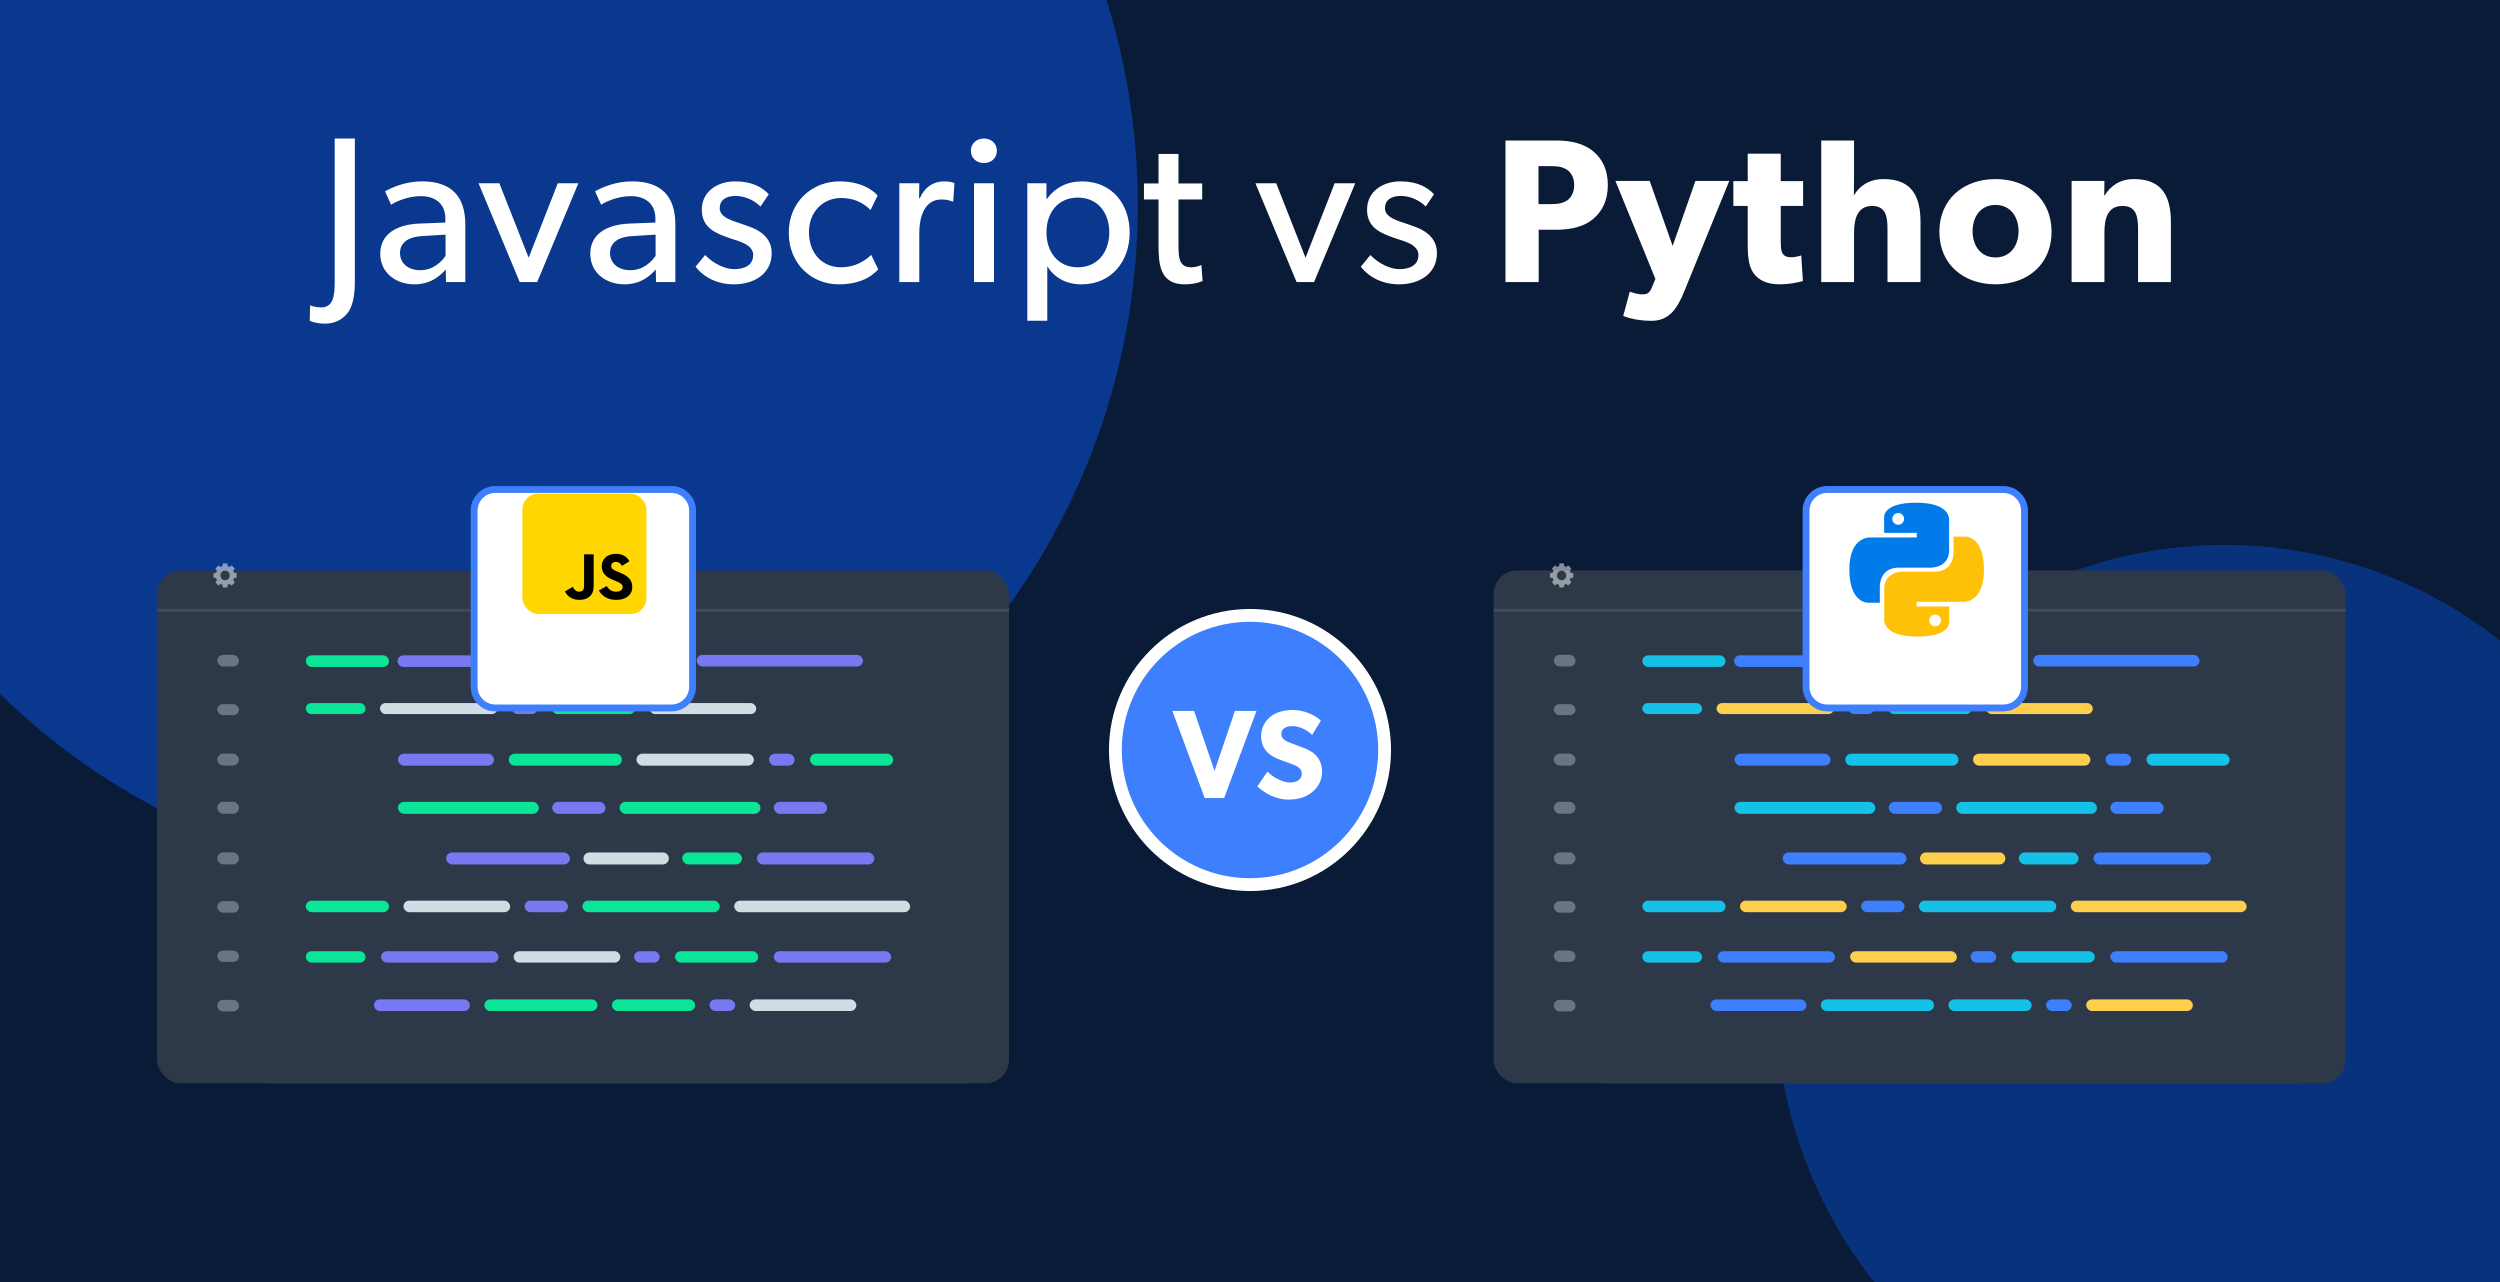
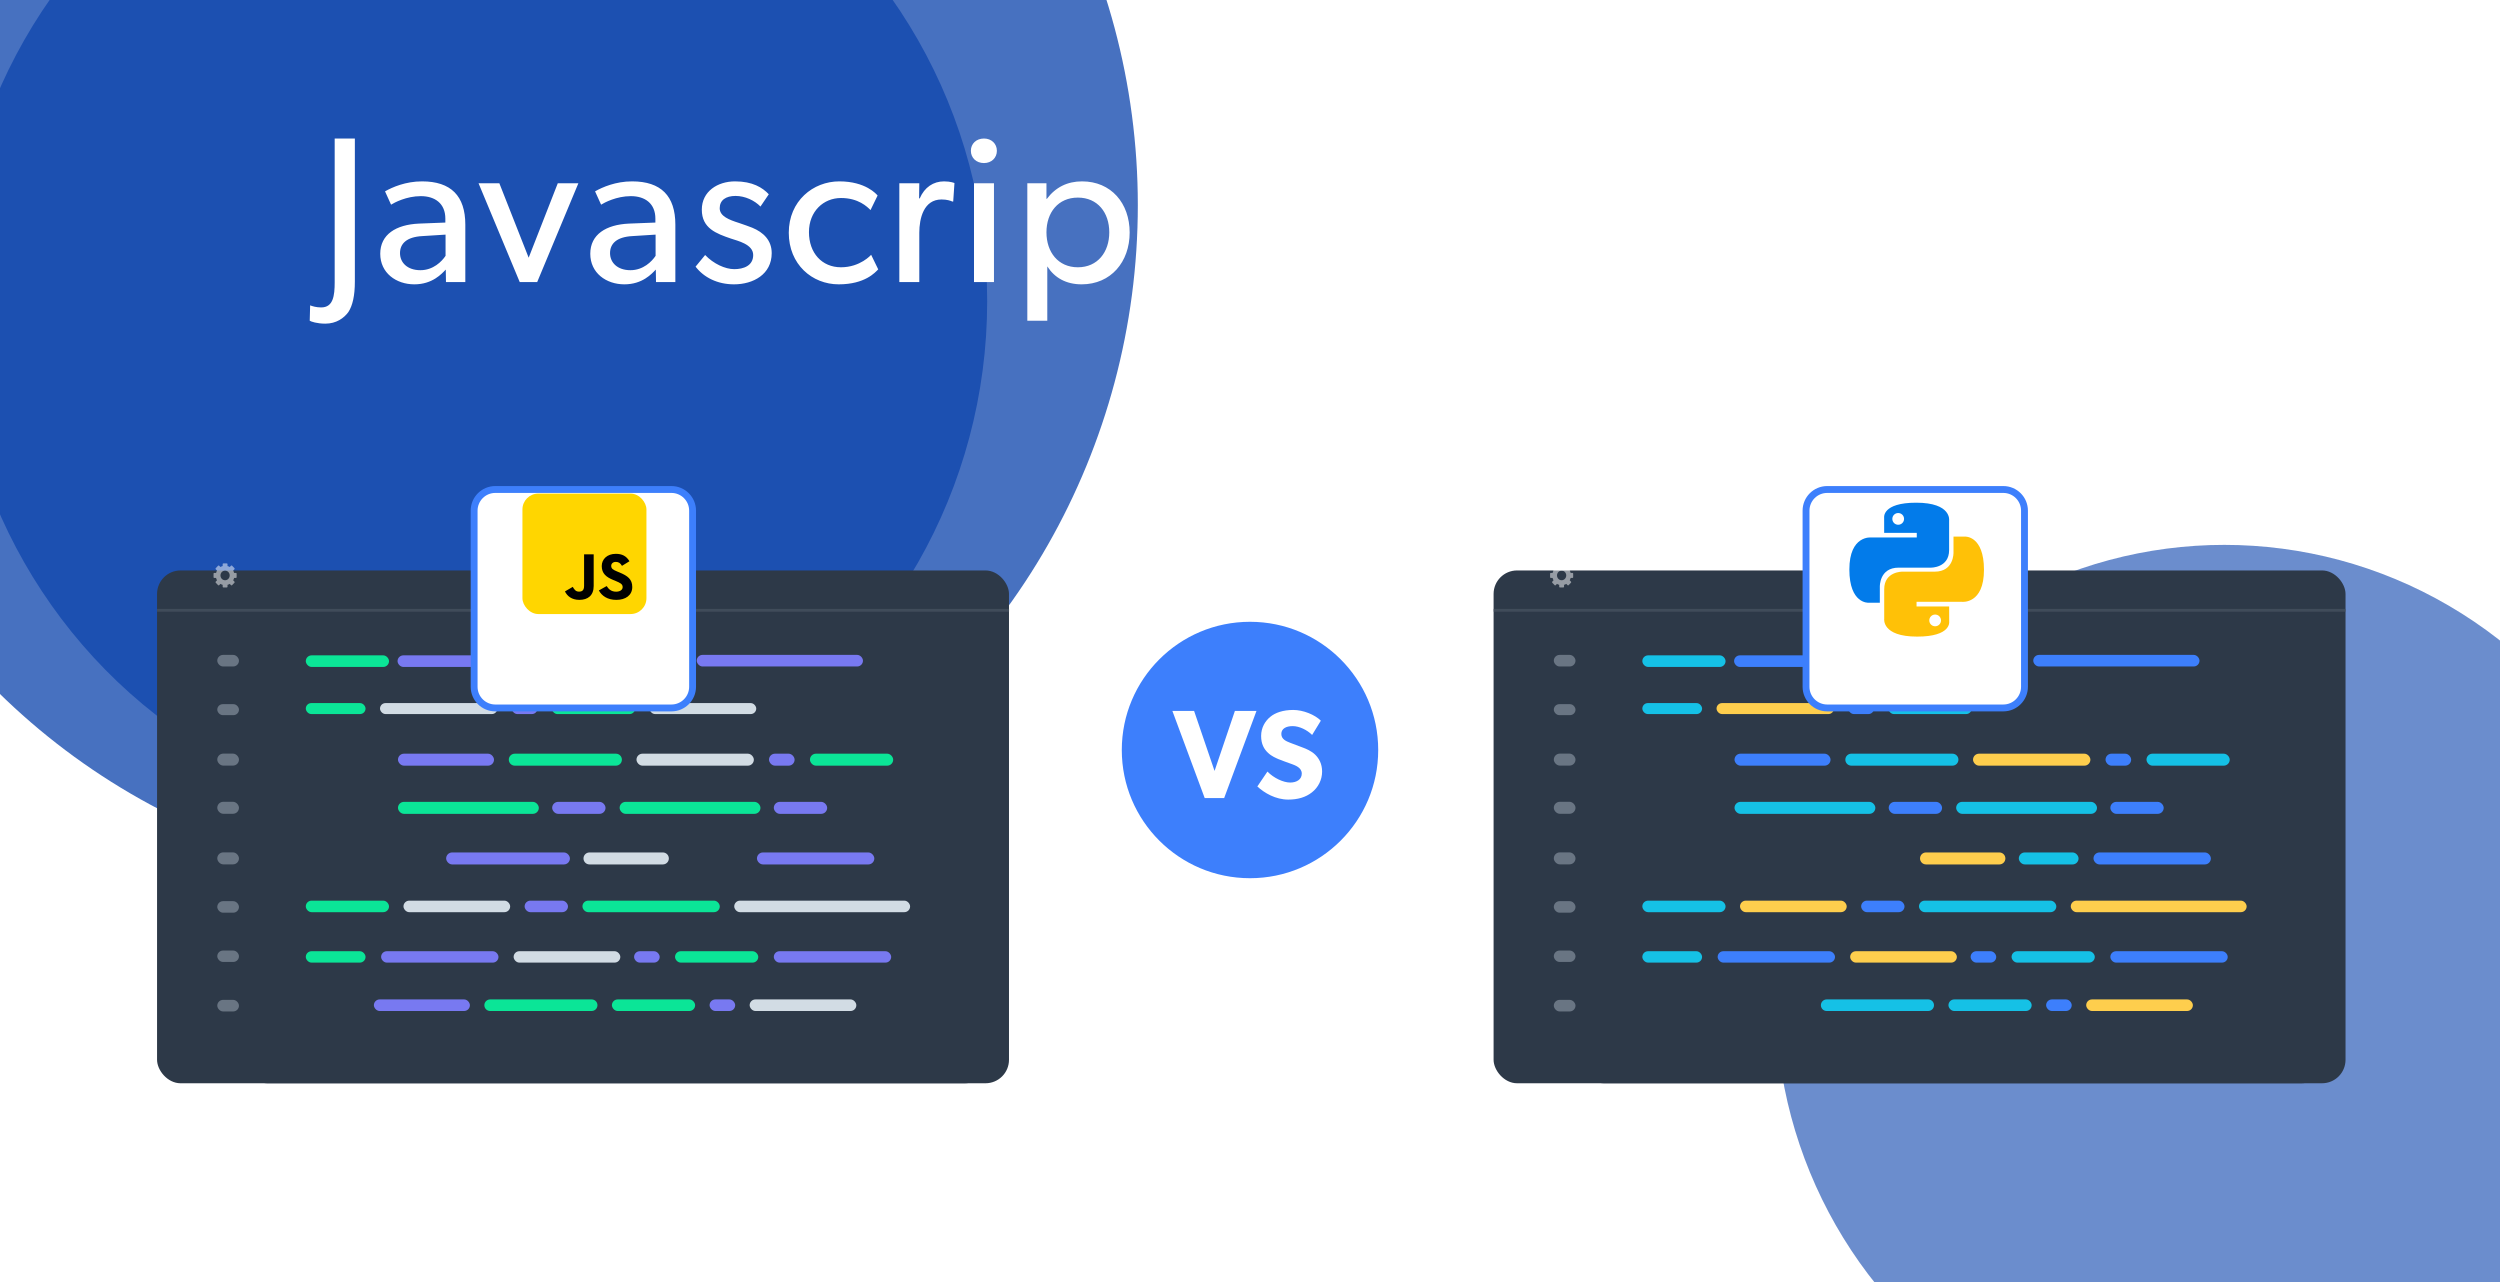
<svg xmlns="http://www.w3.org/2000/svg" width="780" height="400" viewBox="0 0 780 400" fill="none">
  <g clip-path="url(#clip0_2121_1671)">
    <g opacity="0.7" filter="url(#filter0_f_2121_1671)">
      <ellipse cx="147" cy="94" rx="161" ry="163" fill="#0941AB" />
    </g>
-     <rect width="780" height="400" fill="#091B36" />
    <g opacity="0.75" filter="url(#filter1_f_2121_1671)">
      <ellipse cx="145.5" cy="64" rx="209.5" ry="212" fill="#0941AB" />
    </g>
    <g opacity="0.6" filter="url(#filter2_f_2121_1671)">
      <ellipse cx="694" cy="311.5" rx="140" ry="141.5" fill="#0941AB" />
    </g>
    <path d="M110.716 87.87C110.716 92.283 110.002 95.334 108.704 97.346C107.341 99.228 104.94 100.98 101.5 100.98C98.904 100.98 97.022 100.331 96.633 100.071L96.763 95.269C97.412 95.528 98.645 95.918 100.202 95.918C103.967 95.918 104.421 92.283 104.421 88.065V43.219H110.716V87.87ZM145.18 88H139.144L139.079 84.106C137.846 85.404 134.925 88.714 129.279 88.714C123.568 88.714 118.635 85.144 118.635 79.174C118.635 73.138 123.568 70.088 130.707 69.763L138.949 69.439V68.206C138.949 63.533 135.769 61.196 131.291 61.196C126.813 61.196 123.049 63.208 122.01 63.857L120.128 59.704C122.4 58.406 126.553 56.588 131.68 56.588C140.701 56.588 145.18 61.131 145.18 70.088V88ZM139.014 73.203L131.81 73.657C126.813 73.917 124.801 76.058 124.801 78.979C124.801 81.899 127.072 84.301 131.161 84.301C135.185 84.301 137.846 81.575 139.014 79.823V73.203ZM180.455 57.172L167.605 88H162.153L149.303 57.172H155.793L164.944 80.407L174.03 57.172H180.455ZM210.711 88H204.675L204.61 84.106C203.377 85.404 200.457 88.714 194.81 88.714C189.099 88.714 184.167 85.144 184.167 79.174C184.167 73.138 189.099 70.088 196.238 69.763L204.48 69.439V68.206C204.48 63.533 201.3 61.196 196.822 61.196C192.344 61.196 188.58 63.208 187.542 63.857L185.659 59.704C187.931 58.406 192.085 56.588 197.212 56.588C206.233 56.588 210.711 61.131 210.711 70.088V88ZM204.545 73.203L197.341 73.657C192.344 73.917 190.332 76.058 190.332 78.979C190.332 81.899 192.604 84.301 196.692 84.301C200.716 84.301 203.377 81.575 204.545 79.823V73.203ZM240.772 78.979C240.772 85.599 234.996 88.714 229.025 88.714C223.833 88.714 219.614 86.572 217.018 83.197L220.004 79.563C222.6 82.289 226.234 83.976 229.09 83.976C231.945 83.976 234.996 82.938 234.996 79.563C234.996 76.188 230.128 75.15 228.051 74.436C223.508 72.878 218.965 71.256 218.965 65.415C218.965 59.704 223.898 56.588 229.349 56.588C234.801 56.588 237.916 58.535 239.863 60.612L237.267 64.441C235.45 62.559 232.465 61.131 229.479 61.131C226.494 61.131 224.547 62.429 224.547 64.96C224.547 67.492 227.532 68.595 230.582 69.568C232.27 70.153 233.438 70.542 234.736 71.061C238.176 72.489 240.772 74.955 240.772 78.979ZM274.005 84.041C273.096 84.95 269.916 88.714 261.674 88.714C253.366 88.714 246.098 82.484 246.098 72.619C246.098 62.689 253.691 56.588 261.868 56.588C270.111 56.588 273.485 60.612 273.81 61.002L271.603 65.545C270.565 64.506 267.839 61.78 262.387 61.78C256.936 61.78 252.393 65.934 252.393 72.424C252.393 78.914 256.417 83.392 262.387 83.392C268.423 83.392 271.798 79.498 271.798 79.498L274.005 84.041ZM297.79 57.108L297.401 62.884H297.141C296.557 62.624 295.454 62.235 293.766 62.235C288.185 62.235 286.822 68.141 286.822 72.619V88H280.591V57.172H286.822L286.757 61.91H286.952C288.444 58.406 291.235 56.588 294.545 56.588C296.622 56.588 297.79 57.108 297.79 57.108ZM311.027 47.048C311.027 49.255 309.34 50.877 307.003 50.877C304.602 50.877 302.914 49.255 302.914 47.048C302.914 44.842 304.602 43.219 307.003 43.219C309.34 43.219 311.027 44.842 311.027 47.048ZM310.118 88H303.888V57.172H310.118V88ZM352.454 72.554C352.454 81.705 346.613 88.714 337.463 88.714C332.595 88.714 329.026 86.637 326.819 83.197L326.754 83.132V100.071H320.524V57.172H326.494V62.04H326.624C329.35 58.406 333.049 56.588 337.592 56.588C346.678 56.588 352.454 63.403 352.454 72.554ZM346.094 72.489C346.094 66.323 342.46 61.651 336.294 61.651C330.129 61.651 326.494 66.323 326.494 72.489C326.494 78.654 330.129 83.392 336.294 83.392C342.46 83.392 346.094 78.654 346.094 72.489ZM375.215 87.675C373.593 88.389 371.711 88.714 369.569 88.714C361.846 88.714 361.456 82.354 361.456 76.318V62.235H356.913V57.237H361.456V48.022H367.687V57.237H375.085V62.235H367.687V76.188C367.687 78.784 367.752 80.537 368.466 81.835C369.05 82.808 369.893 83.392 371.646 83.392C373.463 83.392 374.826 82.678 374.826 82.678L375.215 87.675ZM422.837 57.172L409.986 88H404.535L391.684 57.172H398.174L407.325 80.407L416.411 57.172H422.837ZM448.327 78.979C448.327 85.599 442.551 88.714 436.581 88.714C431.389 88.714 427.17 86.572 424.574 83.197L427.559 79.563C430.155 82.289 433.79 83.976 436.645 83.976C439.501 83.976 442.551 82.938 442.551 79.563C442.551 76.188 437.684 75.15 435.607 74.436C431.064 72.878 426.521 71.256 426.521 65.415C426.521 59.704 431.453 56.588 436.905 56.588C442.357 56.588 445.472 58.535 447.419 60.612L444.823 64.441C443.006 62.559 440.02 61.131 437.035 61.131C434.049 61.131 432.102 62.429 432.102 64.96C432.102 67.492 435.088 68.595 438.138 69.568C439.826 70.153 440.994 70.542 442.292 71.061C445.731 72.489 448.327 74.955 448.327 78.979ZM501.642 57.728C501.642 62.464 499.978 65.856 497.034 68.352C494.09 70.784 490.058 71.68 485.514 71.68H480.074V88H469.706V43.84H485.514C490.058 43.84 494.09 44.736 497.034 47.168C499.978 49.6 501.642 52.992 501.642 57.728ZM491.146 57.728C491.146 55.488 490.25 53.952 489.034 53.056C487.754 52.16 486.282 51.84 484.042 51.84H480.01V63.68H484.042C486.282 63.68 487.754 63.36 489.034 62.464C490.25 61.568 491.146 59.968 491.146 57.728ZM539.531 56.448L525.451 91.008C523.147 96.64 520.587 100.096 515.211 100.096C509.835 100.096 506.443 98.56 506.443 98.56L508.491 91.008C508.491 91.008 510.731 91.84 512.267 91.84C513.419 91.84 514.507 91.84 515.339 89.792L516.491 87.04L504.011 56.448H514.699L521.867 76.736L528.971 56.448H539.531ZM562.567 64.256H555.591V75.584C555.591 78.272 555.975 78.912 556.487 79.488C556.935 80 557.575 80.256 558.919 80.256C560.519 80.256 561.991 79.68 561.991 79.68L562.503 87.68C561.735 87.872 558.919 88.704 555.207 88.704C551.559 88.704 549.127 87.616 547.527 85.76C545.927 83.904 545.287 81.28 545.287 76.48V64.256H540.807V56.512H545.287V47.936H555.591V56.512H562.567V64.256ZM599.201 88H588.897V71.424C588.897 67.584 588.385 64.256 584.097 64.256C579.809 64.256 578.465 67.84 578.465 72.512V88H568.225V43.84H578.465V54.336C578.465 57.536 578.401 60.992 578.401 60.992C580.001 58.176 583.009 55.872 587.681 55.872C596.833 55.872 599.201 61.696 599.201 69.376V88ZM640.088 72.32C640.088 82.496 632.6 88.704 622.616 88.704C612.632 88.704 605.08 82.496 605.08 72.32C605.08 62.144 612.632 55.872 622.616 55.872C632.6 55.872 640.088 62.144 640.088 72.32ZM629.784 72.128C629.784 67.456 627.096 63.936 622.616 63.936C618.072 63.936 615.448 67.456 615.448 72.128C615.448 76.8 618.072 80.32 622.616 80.32C627.096 80.32 629.784 76.8 629.784 72.128ZM677.317 88H667.077V71.552C667.077 67.392 666.437 64.256 662.213 64.256C657.797 64.256 656.581 67.84 656.581 72.384V88H646.341V56.448H656.581L656.517 60.992H656.645C658.373 58.176 661.253 55.872 665.797 55.872C674.949 55.872 677.317 61.76 677.317 69.376V88Z" fill="white" />
    <circle cx="390" cy="234" r="42" fill="#3D7FFC" stroke="white" stroke-width="4" />
    <path d="M392.02 221.819L381.936 249H375.869L365.785 221.819H372.56L378.942 240.531L385.284 221.819H392.02ZM412.497 240.727C412.497 243.327 411.276 245.691 409.306 247.227C407.376 248.764 404.855 249.473 401.94 249.473C398.001 249.473 394.495 247.424 392.289 245.376L395.44 240.727C397.41 242.776 400.443 244.155 402.531 244.155C404.579 244.155 406.155 243.17 406.155 241.358C406.155 239.506 404.146 238.797 402.964 238.364C401.782 237.931 399.734 237.222 398.828 236.828C398.158 236.512 396.779 236 395.598 234.858C394.416 233.755 393.47 232.179 393.47 229.619C393.47 227.019 394.731 224.97 396.307 223.67C397.843 222.37 400.325 221.504 403.476 221.504C406.628 221.504 410.252 223.001 412.103 224.852L409.385 229.304C407.809 227.728 405.367 226.546 403.319 226.546C401.27 226.546 399.773 227.334 399.773 228.988C399.773 230.643 401.31 231.273 402.531 231.746C403.713 232.219 405.722 232.928 406.588 233.282C407.337 233.558 409.149 234.267 410.37 235.488C411.512 236.631 412.497 238.285 412.497 240.727Z" fill="white" />
    <g filter="url(#filter3_d_2121_1671)">
      <rect x="493.096" y="180.613" width="232.258" height="148.387" rx="7.327" fill="#2D3948" />
    </g>
    <g filter="url(#filter4_dd_2121_1671)">
      <rect x="466" y="169" width="265.806" height="160" rx="7.327" fill="#2D3948" />
    </g>
    <line x1="466" y1="190.414" x2="731.834" y2="190.414" stroke="#495463" stroke-opacity="0.7" stroke-width="0.87" />
    <path fill-rule="evenodd" clip-rule="evenodd" d="M490.04 178.749H490.613C490.732 178.749 490.829 178.85 490.829 178.974V180.099C490.829 180.223 490.733 180.324 490.613 180.324H490.04C489.974 180.582 489.875 180.827 489.75 181.054L490.155 181.477C490.24 181.565 490.24 181.707 490.155 181.795L489.393 182.591C489.309 182.679 489.172 182.679 489.088 182.591L488.683 182.168C488.465 182.299 488.231 182.401 487.983 182.47V183.068C487.983 183.193 487.886 183.293 487.767 183.293H486.689C486.57 183.293 486.473 183.193 486.473 183.068V182.47C486.225 182.401 485.99 182.299 485.773 182.168L485.368 182.591C485.283 182.679 485.147 182.679 485.063 182.591L484.3 181.795C484.216 181.707 484.216 181.565 484.3 181.477L484.706 181.054C484.58 180.828 484.482 180.582 484.416 180.324H483.842C483.723 180.324 483.627 180.223 483.627 180.099V178.974C483.627 178.85 483.723 178.749 483.842 178.749H484.416C484.482 178.49 484.58 178.245 484.706 178.019L484.3 177.596C484.216 177.508 484.216 177.365 484.3 177.277L485.063 176.482C485.147 176.394 485.283 176.394 485.368 176.482L485.773 176.905C485.99 176.774 486.225 176.672 486.473 176.603V176.004C486.473 175.88 486.57 175.779 486.689 175.779H487.767C487.886 175.779 487.983 175.88 487.983 176.004V176.602C488.231 176.672 488.465 176.774 488.683 176.905L489.088 176.482C489.172 176.394 489.309 176.394 489.393 176.482L490.155 177.277C490.24 177.365 490.24 177.508 490.155 177.596L489.75 178.019C489.875 178.245 489.974 178.49 490.04 178.749ZM487.226 181.039C488.021 181.039 488.666 180.366 488.666 179.536C488.666 178.706 488.021 178.033 487.226 178.033C486.43 178.033 485.785 178.706 485.785 179.536C485.785 180.366 486.43 181.039 487.226 181.039Z" fill="white" fill-opacity="0.5" />
    <rect x="484.789" y="204.326" width="6.765" height="3.615" rx="1.807" fill="#697583" />
    <rect x="512.408" y="204.47" width="25.965" height="3.615" rx="1.807" fill="#15C1E6" />
    <rect x="541.035" y="204.47" width="33.288" height="3.615" rx="1.807" fill="#3D7FFC" />
    <rect x="576.986" y="204.47" width="7.989" height="3.615" rx="1.807" fill="#FECE4D" />
    <rect x="589.277" y="204.326" width="40.592" height="3.615" rx="1.807" fill="#15C1E6" />
    <rect x="634.378" y="204.326" width="51.867" height="3.615" rx="1.807" fill="#3D7FFC" />
    <rect x="484.79" y="281.163" width="6.765" height="3.597" rx="1.798" fill="#697583" />
    <rect x="512.408" y="281.002" width="25.965" height="3.597" rx="1.798" fill="#15C1E6" />
    <rect x="542.883" y="281.002" width="33.288" height="3.597" rx="1.798" fill="#FECE4D" />
    <rect x="580.679" y="281.002" width="13.53" height="3.597" rx="1.798" fill="#3D7FFC" />
    <rect x="598.723" y="281.002" width="42.847" height="3.597" rx="1.798" fill="#15C1E6" />
    <rect x="646.08" y="281.002" width="54.874" height="3.597" rx="1.798" fill="#FECE4D" />
    <rect x="576.687" y="219.363" width="7.989" height="3.425" rx="1.713" fill="#3D7FFC" />
    <rect x="589.185" y="219.363" width="25.965" height="3.425" rx="1.713" fill="#15C1E6" />
-     <rect x="619.659" y="219.363" width="33.288" height="3.425" rx="1.713" fill="#FECE4D" />
    <rect x="484.79" y="219.698" width="6.765" height="3.425" rx="1.713" fill="#697583" />
    <rect x="512.408" y="219.363" width="18.641" height="3.425" rx="1.713" fill="#15C1E6" />
    <rect x="535.561" y="219.363" width="36.617" height="3.425" rx="1.713" fill="#FECE4D" />
    <rect x="577.251" y="296.78" width="33.288" height="3.553" rx="1.777" fill="#FECE4D" />
    <rect x="614.834" y="296.78" width="7.989" height="3.553" rx="1.777" fill="#3D7FFC" />
    <rect x="627.611" y="296.78" width="25.965" height="3.553" rx="1.777" fill="#15C1E6" />
    <rect x="484.79" y="296.573" width="6.765" height="3.553" rx="1.777" fill="#697583" />
    <rect x="512.408" y="296.78" width="18.641" height="3.553" rx="1.777" fill="#15C1E6" />
    <rect x="535.906" y="296.78" width="36.617" height="3.553" rx="1.777" fill="#3D7FFC" />
    <rect x="658.43" y="296.78" width="36.617" height="3.553" rx="1.777" fill="#3D7FFC" />
    <rect x="656.927" y="235.149" width="7.989" height="3.738" rx="1.869" fill="#3D7FFC" />
    <rect x="669.707" y="235.149" width="25.965" height="3.738" rx="1.869" fill="#15C1E6" />
    <rect x="615.584" y="235.149" width="36.617" height="3.738" rx="1.869" fill="#FECE4D" />
    <rect x="484.79" y="235.129" width="6.765" height="3.738" rx="1.869" fill="#697583" />
    <rect x="541.169" y="235.149" width="29.959" height="3.738" rx="1.869" fill="#3D7FFC" />
    <path d="M575.745 237.018C575.745 235.986 576.581 235.149 577.614 235.149H609.161C610.193 235.149 611.03 235.986 611.03 237.018C611.03 238.051 610.193 238.887 609.161 238.887H577.614C576.581 238.887 575.745 238.051 575.745 237.018Z" fill="#15C1E6" />
    <rect x="684.178" y="315.435" width="33.288" height="3.616" rx="1.808" transform="rotate(-180 684.178 315.435)" fill="#FECE4D" />
    <rect x="646.378" y="315.435" width="7.989" height="3.616" rx="1.808" transform="rotate(-180 646.378 315.435)" fill="#3D7FFC" />
    <rect x="633.881" y="315.435" width="25.965" height="3.616" rx="1.808" transform="rotate(-180 633.881 315.435)" fill="#15C1E6" />
    <rect x="484.79" y="311.958" width="6.765" height="3.616" rx="1.808" fill="#697583" />
-     <rect x="533.65" y="311.817" width="29.959" height="3.616" rx="1.808" fill="#3D7FFC" />
    <path d="M568.118 313.625C568.118 312.627 568.928 311.817 569.926 311.817H601.596C602.594 311.817 603.404 312.627 603.404 313.625C603.404 314.624 602.594 315.433 601.596 315.433H569.926C568.928 315.433 568.118 314.624 568.118 313.625Z" fill="#15C1E6" />
    <rect x="484.79" y="250.161" width="6.765" height="3.738" rx="1.869" fill="#697583" />
    <rect x="541.169" y="250.181" width="43.94" height="3.738" rx="1.869" fill="#15C1E6" />
    <rect x="589.277" y="250.181" width="16.644" height="3.738" rx="1.869" fill="#3D7FFC" />
    <rect x="610.323" y="250.181" width="43.94" height="3.738" rx="1.869" fill="#15C1E6" />
    <rect x="658.43" y="250.181" width="16.644" height="3.738" rx="1.869" fill="#3D7FFC" />
    <rect x="629.868" y="265.965" width="18.641" height="3.738" rx="1.869" fill="#15C1E6" />
    <rect x="653.17" y="265.965" width="36.617" height="3.738" rx="1.869" fill="#3D7FFC" />
    <rect x="484.79" y="265.945" width="6.765" height="3.738" rx="1.869" fill="#697583" />
-     <rect x="556.199" y="265.965" width="38.614" height="3.738" rx="1.869" fill="#3D7FFC" />
    <path d="M599.049 267.834C599.049 266.802 599.886 265.965 600.918 265.965H623.811C624.843 265.965 625.68 266.802 625.68 267.834C625.68 268.866 624.843 269.703 623.811 269.703H600.918C599.886 269.703 599.049 268.866 599.049 267.834Z" fill="#FECE4D" />
    <g filter="url(#filter5_d_2121_1671)">
      <g filter="url(#filter6_d_2121_1671)">
        <path d="M625.034 138.928H570.085C566.437 138.928 563.48 141.884 563.48 145.532V200.482C563.48 204.13 566.437 207.086 570.085 207.086H625.034C628.682 207.086 631.639 204.13 631.639 200.482V145.532C631.639 141.884 628.682 138.928 625.034 138.928Z" fill="white" stroke="#3D7FFC" stroke-width="2.145" />
      </g>
      <path d="M597.845 152C587.185 152 587.851 156.623 587.851 156.623L587.862 161.412H598.035V162.851H583.822C583.822 162.851 577 162.077 577 172.833C577 183.59 582.954 183.209 582.954 183.209H586.508V178.217C586.508 178.217 586.316 172.263 592.367 172.263C598.417 172.263 602.457 172.263 602.457 172.263C602.457 172.263 608.125 172.355 608.125 166.784C608.125 161.214 608.125 157.574 608.125 157.574C608.125 157.574 608.986 152 597.845 152ZM592.236 155.221C593.248 155.221 594.066 156.039 594.066 157.051C594.066 158.063 593.248 158.881 592.236 158.881C591.224 158.881 590.406 158.063 590.406 157.051C590.406 156.039 591.224 155.221 592.236 155.221Z" fill="#027BEA" />
      <path d="M598.155 193.779C608.815 193.779 608.149 189.156 608.149 189.156L608.138 184.366H597.964V182.928H612.178C612.178 182.928 619 183.702 619 172.945C619 162.189 613.046 162.57 613.046 162.57H609.492V167.562C609.492 167.562 609.684 173.516 603.633 173.516C597.583 173.516 593.543 173.516 593.543 173.516C593.543 173.516 587.875 173.424 587.875 178.994C587.875 184.565 587.875 188.205 587.875 188.205C587.875 188.205 587.014 193.779 598.155 193.779ZM603.764 190.558C602.752 190.558 601.934 189.74 601.934 188.728C601.934 187.716 602.752 186.898 603.764 186.898C604.776 186.898 605.594 187.716 605.594 188.728C605.594 189.74 604.776 190.558 603.764 190.558Z" fill="#FFC107" />
    </g>
    <g filter="url(#filter7_d_2121_1671)">
      <rect x="76.096" y="180.613" width="232.258" height="148.387" rx="7.327" fill="#2D3948" />
    </g>
    <g filter="url(#filter8_dd_2121_1671)">
      <rect x="49" y="169" width="265.806" height="160" rx="7.327" fill="#2D3948" />
    </g>
    <line x1="49" y1="190.414" x2="314.834" y2="190.414" stroke="#495463" stroke-opacity="0.7" stroke-width="0.87" />
    <path fill-rule="evenodd" clip-rule="evenodd" d="M73.04 178.749H73.613C73.732 178.749 73.829 178.85 73.829 178.974V180.099C73.829 180.223 73.733 180.324 73.613 180.324H73.04C72.974 180.582 72.876 180.827 72.75 181.054L73.156 181.477C73.24 181.565 73.24 181.707 73.156 181.795L72.393 182.591C72.309 182.679 72.172 182.679 72.088 182.591L71.683 182.168C71.466 182.299 71.231 182.401 70.983 182.47V183.068C70.983 183.193 70.886 183.293 70.767 183.293H69.689C69.57 183.293 69.473 183.193 69.473 183.068V182.47C69.225 182.401 68.99 182.299 68.773 182.168L68.368 182.591C68.284 182.679 68.147 182.679 68.063 182.591L67.3 181.795C67.216 181.707 67.216 181.565 67.3 181.477L67.706 181.054C67.58 180.828 67.482 180.582 67.416 180.324H66.843C66.723 180.324 66.627 180.223 66.627 180.099V178.974C66.627 178.85 66.723 178.749 66.843 178.749H67.416C67.482 178.49 67.58 178.245 67.706 178.019L67.3 177.596C67.216 177.508 67.216 177.365 67.3 177.277L68.063 176.482C68.147 176.394 68.283 176.394 68.368 176.482L68.773 176.905C68.99 176.774 69.225 176.672 69.473 176.603V176.004C69.473 175.88 69.57 175.779 69.689 175.779H70.767C70.886 175.779 70.983 175.88 70.983 176.004V176.602C71.231 176.672 71.465 176.774 71.683 176.905L72.088 176.482C72.172 176.394 72.309 176.394 72.393 176.482L73.155 177.277C73.24 177.365 73.24 177.508 73.155 177.596L72.75 178.019C72.875 178.245 72.974 178.49 73.04 178.749ZM70.226 181.039C71.021 181.039 71.666 180.366 71.666 179.536C71.666 178.706 71.021 178.033 70.226 178.033C69.43 178.033 68.785 178.706 68.785 179.536C68.785 180.366 69.43 181.039 70.226 181.039Z" fill="white" fill-opacity="0.5" />
    <rect x="67.789" y="204.326" width="6.765" height="3.615" rx="1.807" fill="#697583" />
    <rect x="95.408" y="204.47" width="25.965" height="3.615" rx="1.807" fill="#0BE597" />
    <rect x="124.035" y="204.47" width="33.288" height="3.615" rx="1.807" fill="#7879F1" />
    <rect x="159.986" y="204.47" width="7.989" height="3.615" rx="1.807" fill="#D2DCE4" />
    <rect x="172.277" y="204.326" width="40.592" height="3.615" rx="1.807" fill="#0BE597" />
    <rect x="217.378" y="204.326" width="51.867" height="3.615" rx="1.807" fill="#7879F1" />
    <rect x="67.79" y="281.163" width="6.765" height="3.597" rx="1.798" fill="#697583" />
    <rect x="95.408" y="281.002" width="25.965" height="3.597" rx="1.798" fill="#0BE597" />
    <rect x="125.883" y="281.002" width="33.288" height="3.597" rx="1.798" fill="#D2DCE4" />
    <rect x="163.679" y="281.002" width="13.53" height="3.597" rx="1.798" fill="#7879F1" />
    <rect x="181.723" y="281.002" width="42.847" height="3.597" rx="1.798" fill="#0BE597" />
    <rect x="229.08" y="281.002" width="54.874" height="3.597" rx="1.798" fill="#D2DCE4" />
    <rect x="159.687" y="219.363" width="7.989" height="3.425" rx="1.713" fill="#7879F1" />
    <rect x="172.185" y="219.363" width="25.965" height="3.425" rx="1.713" fill="#0BE597" />
    <rect x="202.659" y="219.363" width="33.288" height="3.425" rx="1.713" fill="#D2DCE4" />
    <rect x="67.79" y="219.698" width="6.765" height="3.425" rx="1.713" fill="#697583" />
    <rect x="95.408" y="219.363" width="18.641" height="3.425" rx="1.713" fill="#0BE597" />
    <rect x="118.561" y="219.363" width="36.617" height="3.425" rx="1.713" fill="#D2DCE4" />
    <rect x="160.251" y="296.78" width="33.288" height="3.553" rx="1.777" fill="#D2DCE4" />
    <rect x="197.834" y="296.78" width="7.989" height="3.553" rx="1.777" fill="#7879F1" />
    <rect x="210.611" y="296.78" width="25.965" height="3.553" rx="1.777" fill="#0BE597" />
    <rect x="67.79" y="296.573" width="6.765" height="3.553" rx="1.777" fill="#697583" />
    <rect x="95.408" y="296.78" width="18.641" height="3.553" rx="1.777" fill="#0BE597" />
    <rect x="118.906" y="296.78" width="36.617" height="3.553" rx="1.777" fill="#7879F1" />
    <rect x="241.43" y="296.78" width="36.617" height="3.553" rx="1.777" fill="#7879F1" />
    <rect x="239.927" y="235.149" width="7.989" height="3.738" rx="1.869" fill="#7879F1" />
    <rect x="252.707" y="235.149" width="25.965" height="3.738" rx="1.869" fill="#0BE597" />
    <rect x="198.584" y="235.149" width="36.617" height="3.738" rx="1.869" fill="#D2DCE4" />
    <rect x="67.79" y="235.129" width="6.765" height="3.738" rx="1.869" fill="#697583" />
    <rect x="124.169" y="235.149" width="29.959" height="3.738" rx="1.869" fill="#7879F1" />
    <path d="M158.745 237.018C158.745 235.986 159.581 235.149 160.614 235.149H192.161C193.193 235.149 194.03 235.986 194.03 237.018C194.03 238.051 193.193 238.887 192.161 238.887H160.614C159.581 238.887 158.745 238.051 158.745 237.018Z" fill="#0BE597" />
    <rect x="267.178" y="315.435" width="33.288" height="3.616" rx="1.808" transform="rotate(-180 267.178 315.435)" fill="#D2DCE4" />
    <rect x="229.378" y="315.435" width="7.989" height="3.616" rx="1.808" transform="rotate(-180 229.378 315.435)" fill="#7879F1" />
    <rect x="216.881" y="315.435" width="25.965" height="3.616" rx="1.808" transform="rotate(-180 216.881 315.435)" fill="#0BE597" />
    <rect x="67.79" y="311.958" width="6.765" height="3.616" rx="1.808" fill="#697583" />
    <rect x="116.65" y="311.817" width="29.959" height="3.616" rx="1.808" fill="#7879F1" />
-     <path d="M151.118 313.625C151.118 312.627 151.928 311.817 152.926 311.817H184.596C185.594 311.817 186.404 312.627 186.404 313.625C186.404 314.624 185.594 315.433 184.596 315.433H152.926C151.928 315.433 151.118 314.624 151.118 313.625Z" fill="#0BE597" />
+     <path d="M151.118 313.625C151.118 312.627 151.928 311.817 152.926 311.817H184.596C185.594 311.817 186.404 312.627 186.404 313.625C186.404 314.624 185.594 315.433 184.596 315.433H152.926C151.928 315.433 151.118 314.624 151.118 313.625" fill="#0BE597" />
    <rect x="67.79" y="250.161" width="6.765" height="3.738" rx="1.869" fill="#697583" />
    <rect x="124.169" y="250.181" width="43.94" height="3.738" rx="1.869" fill="#0BE597" />
    <rect x="172.277" y="250.181" width="16.644" height="3.738" rx="1.869" fill="#7879F1" />
    <rect x="193.323" y="250.181" width="43.94" height="3.738" rx="1.869" fill="#0BE597" />
    <rect x="241.43" y="250.181" width="16.644" height="3.738" rx="1.869" fill="#7879F1" />
-     <rect x="212.868" y="265.965" width="18.641" height="3.738" rx="1.869" fill="#0BE597" />
    <rect x="236.17" y="265.965" width="36.617" height="3.738" rx="1.869" fill="#7879F1" />
    <rect x="67.79" y="265.945" width="6.765" height="3.738" rx="1.869" fill="#697583" />
    <rect x="139.199" y="265.965" width="38.614" height="3.738" rx="1.869" fill="#7879F1" />
    <path d="M182.049 267.834C182.049 266.802 182.886 265.965 183.918 265.965H206.811C207.843 265.965 208.68 266.802 208.68 267.834C208.68 268.866 207.843 269.703 206.811 269.703H183.918C182.886 269.703 182.049 268.866 182.049 267.834Z" fill="#D2DCE4" />
    <g filter="url(#filter9_d_2121_1671)">
      <g filter="url(#filter10_d_2121_1671)">
        <path d="M209.482 138.928H154.532C150.884 138.928 147.928 141.884 147.928 145.532V200.482C147.928 204.13 150.884 207.086 154.532 207.086H209.482C213.13 207.086 216.086 204.13 216.086 200.482V145.532C216.086 141.884 213.13 138.928 209.482 138.928Z" fill="white" stroke="#3D7FFC" stroke-width="2.145" />
      </g>
    </g>
    <rect x="163" y="154" width="38.689" height="37.583" rx="4.945" fill="#FFD600" />
    <path d="M189.281 182.851C189.923 183.861 190.758 184.604 192.235 184.604C193.476 184.604 194.269 184.006 194.269 183.18C194.269 182.191 193.454 181.84 192.089 181.265L191.34 180.955C189.179 180.068 187.743 178.957 187.743 176.607C187.743 174.443 189.455 172.795 192.129 172.795C194.033 172.795 195.402 173.434 196.388 175.106L194.056 176.548C193.543 175.661 192.989 175.312 192.129 175.312C191.252 175.312 190.696 175.848 190.696 176.548C190.696 177.414 191.252 177.765 192.537 178.301L193.286 178.61C195.83 179.661 197.267 180.733 197.267 183.143C197.267 185.742 195.149 187.165 192.305 187.165C189.523 187.165 187.727 185.888 186.847 184.214L189.281 182.851ZM178.702 183.101C179.173 183.906 179.601 184.586 180.63 184.586C181.613 184.586 182.234 184.215 182.234 182.772V172.96H185.229V182.811C185.229 185.8 183.411 187.16 180.757 187.16C178.359 187.16 176.971 185.964 176.265 184.524L178.702 183.101Z" fill="black" />
  </g>
  <defs>
    <filter id="filter0_f_2121_1671" x="-200.885" y="-255.885" width="695.771" height="699.771" filterUnits="userSpaceOnUse" color-interpolation-filters="sRGB">
      <feFlood flood-opacity="0" result="BackgroundImageFix" />
      <feBlend mode="normal" in="SourceGraphic" in2="BackgroundImageFix" result="shape" />
      <feGaussianBlur stdDeviation="93.443" result="effect1_foregroundBlur_2121_1671" />
    </filter>
    <filter id="filter1_f_2121_1671" x="-470.25" y="-554.25" width="1231.5" height="1236.5" filterUnits="userSpaceOnUse" color-interpolation-filters="sRGB">
      <feFlood flood-opacity="0" result="BackgroundImageFix" />
      <feBlend mode="normal" in="SourceGraphic" in2="BackgroundImageFix" result="shape" />
      <feGaussianBlur stdDeviation="203.125" result="effect1_foregroundBlur_2121_1671" />
    </filter>
    <filter id="filter2_f_2121_1671" x="254" y="-130" width="880" height="883" filterUnits="userSpaceOnUse" color-interpolation-filters="sRGB">
      <feFlood flood-opacity="0" result="BackgroundImageFix" />
      <feBlend mode="normal" in="SourceGraphic" in2="BackgroundImageFix" result="shape" />
      <feGaussianBlur stdDeviation="150" result="effect1_foregroundBlur_2121_1671" />
    </filter>
    <filter id="filter3_d_2121_1671" x="460.772" y="157.268" width="296.906" height="213.035" filterUnits="userSpaceOnUse" color-interpolation-filters="sRGB">
      <feFlood flood-opacity="0" result="BackgroundImageFix" />
      <feColorMatrix in="SourceAlpha" type="matrix" values="0 0 0 0 0 0 0 0 0 0 0 0 0 0 0 0 0 0 127 0" result="hardAlpha" />
      <feOffset dy="8.979" />
      <feGaussianBlur stdDeviation="16.162" />
      <feComposite in2="hardAlpha" operator="out" />
      <feColorMatrix type="matrix" values="0 0 0 0 0.007 0 0 0 0 0.069 0 0 0 0 0.163 0 0 0 0.47 0" />
      <feBlend mode="normal" in2="BackgroundImageFix" result="effect1_dropShadow_2121_1671" />
      <feBlend mode="normal" in="SourceGraphic" in2="effect1_dropShadow_2121_1671" result="shape" />
    </filter>
    <filter id="filter4_dd_2121_1671" x="433.676" y="145.655" width="330.455" height="224.648" filterUnits="userSpaceOnUse" color-interpolation-filters="sRGB">
      <feFlood flood-opacity="0" result="BackgroundImageFix" />
      <feColorMatrix in="SourceAlpha" type="matrix" values="0 0 0 0 0 0 0 0 0 0 0 0 0 0 0 0 0 0 127 0" result="hardAlpha" />
      <feOffset dy="8.979" />
      <feGaussianBlur stdDeviation="16.162" />
      <feComposite in2="hardAlpha" operator="out" />
      <feColorMatrix type="matrix" values="0 0 0 0 0.007 0 0 0 0 0.069 0 0 0 0 0.163 0 0 0 0.5 0" />
      <feBlend mode="normal" in2="BackgroundImageFix" result="effect1_dropShadow_2121_1671" />
      <feColorMatrix in="SourceAlpha" type="matrix" values="0 0 0 0 0 0 0 0 0 0 0 0 0 0 0 0 0 0 127 0" result="hardAlpha" />
      <feOffset />
      <feGaussianBlur stdDeviation="2.095" />
      <feComposite in2="hardAlpha" operator="out" />
      <feColorMatrix type="matrix" values="0 0 0 0 0 0 0 0 0 0 0 0 0 0 0 0 0 0 0.15 0" />
      <feBlend mode="normal" in2="effect1_dropShadow_2121_1671" result="effect2_dropShadow_2121_1671" />
      <feBlend mode="normal" in="SourceGraphic" in2="effect2_dropShadow_2121_1671" result="shape" />
    </filter>
    <filter id="filter5_d_2121_1671" x="553.456" y="133.745" width="88.206" height="88.206" filterUnits="userSpaceOnUse" color-interpolation-filters="sRGB">
      <feFlood flood-opacity="0" result="BackgroundImageFix" />
      <feColorMatrix in="SourceAlpha" type="matrix" values="0 0 0 0 0 0 0 0 0 0 0 0 0 0 0 0 0 0 127 0" result="hardAlpha" />
      <feOffset dy="4.842" />
      <feGaussianBlur stdDeviation="4.476" />
      <feComposite in2="hardAlpha" operator="out" />
      <feColorMatrix type="matrix" values="0 0 0 0 0 0 0 0 0 0 0 0 0 0 0 0 0 0 0.25 0" />
      <feBlend mode="normal" in2="BackgroundImageFix" result="effect1_dropShadow_2121_1671" />
      <feBlend mode="normal" in="SourceGraphic" in2="effect1_dropShadow_2121_1671" result="shape" />
    </filter>
    <filter id="filter6_d_2121_1671" x="551.219" y="135.617" width="92.682" height="92.682" filterUnits="userSpaceOnUse" color-interpolation-filters="sRGB">
      <feFlood flood-opacity="0" result="BackgroundImageFix" />
      <feColorMatrix in="SourceAlpha" type="matrix" values="0 0 0 0 0 0 0 0 0 0 0 0 0 0 0 0 0 0 127 0" result="hardAlpha" />
      <feOffset dy="8.951" />
      <feGaussianBlur stdDeviation="5.594" />
      <feColorMatrix type="matrix" values="0 0 0 0 0 0 0 0 0 0 0 0 0 0 0 0 0 0 0.25 0" />
      <feBlend mode="normal" in2="BackgroundImageFix" result="effect1_dropShadow_2121_1671" />
      <feBlend mode="normal" in="SourceGraphic" in2="effect1_dropShadow_2121_1671" result="shape" />
    </filter>
    <filter id="filter7_d_2121_1671" x="43.772" y="157.268" width="296.906" height="213.035" filterUnits="userSpaceOnUse" color-interpolation-filters="sRGB">
      <feFlood flood-opacity="0" result="BackgroundImageFix" />
      <feColorMatrix in="SourceAlpha" type="matrix" values="0 0 0 0 0 0 0 0 0 0 0 0 0 0 0 0 0 0 127 0" result="hardAlpha" />
      <feOffset dy="8.979" />
      <feGaussianBlur stdDeviation="16.162" />
      <feComposite in2="hardAlpha" operator="out" />
      <feColorMatrix type="matrix" values="0 0 0 0 0.007 0 0 0 0 0.069 0 0 0 0 0.163 0 0 0 0.47 0" />
      <feBlend mode="normal" in2="BackgroundImageFix" result="effect1_dropShadow_2121_1671" />
      <feBlend mode="normal" in="SourceGraphic" in2="effect1_dropShadow_2121_1671" result="shape" />
    </filter>
    <filter id="filter8_dd_2121_1671" x="16.676" y="145.655" width="330.455" height="224.648" filterUnits="userSpaceOnUse" color-interpolation-filters="sRGB">
      <feFlood flood-opacity="0" result="BackgroundImageFix" />
      <feColorMatrix in="SourceAlpha" type="matrix" values="0 0 0 0 0 0 0 0 0 0 0 0 0 0 0 0 0 0 127 0" result="hardAlpha" />
      <feOffset dy="8.979" />
      <feGaussianBlur stdDeviation="16.162" />
      <feComposite in2="hardAlpha" operator="out" />
      <feColorMatrix type="matrix" values="0 0 0 0 0.007 0 0 0 0 0.069 0 0 0 0 0.163 0 0 0 0.5 0" />
      <feBlend mode="normal" in2="BackgroundImageFix" result="effect1_dropShadow_2121_1671" />
      <feColorMatrix in="SourceAlpha" type="matrix" values="0 0 0 0 0 0 0 0 0 0 0 0 0 0 0 0 0 0 127 0" result="hardAlpha" />
      <feOffset />
      <feGaussianBlur stdDeviation="2.095" />
      <feComposite in2="hardAlpha" operator="out" />
      <feColorMatrix type="matrix" values="0 0 0 0 0 0 0 0 0 0 0 0 0 0 0 0 0 0 0.15 0" />
      <feBlend mode="normal" in2="effect1_dropShadow_2121_1671" result="effect2_dropShadow_2121_1671" />
      <feBlend mode="normal" in="SourceGraphic" in2="effect2_dropShadow_2121_1671" result="shape" />
    </filter>
    <filter id="filter9_d_2121_1671" x="137.904" y="133.745" width="88.206" height="88.206" filterUnits="userSpaceOnUse" color-interpolation-filters="sRGB">
      <feFlood flood-opacity="0" result="BackgroundImageFix" />
      <feColorMatrix in="SourceAlpha" type="matrix" values="0 0 0 0 0 0 0 0 0 0 0 0 0 0 0 0 0 0 127 0" result="hardAlpha" />
      <feOffset dy="4.842" />
      <feGaussianBlur stdDeviation="4.476" />
      <feComposite in2="hardAlpha" operator="out" />
      <feColorMatrix type="matrix" values="0 0 0 0 0 0 0 0 0 0 0 0 0 0 0 0 0 0 0.25 0" />
      <feBlend mode="normal" in2="BackgroundImageFix" result="effect1_dropShadow_2121_1671" />
      <feBlend mode="normal" in="SourceGraphic" in2="effect1_dropShadow_2121_1671" result="shape" />
    </filter>
    <filter id="filter10_d_2121_1671" x="135.666" y="135.617" width="92.682" height="92.682" filterUnits="userSpaceOnUse" color-interpolation-filters="sRGB">
      <feFlood flood-opacity="0" result="BackgroundImageFix" />
      <feColorMatrix in="SourceAlpha" type="matrix" values="0 0 0 0 0 0 0 0 0 0 0 0 0 0 0 0 0 0 127 0" result="hardAlpha" />
      <feOffset dy="8.951" />
      <feGaussianBlur stdDeviation="5.594" />
      <feColorMatrix type="matrix" values="0 0 0 0 0 0 0 0 0 0 0 0 0 0 0 0 0 0 0.25 0" />
      <feBlend mode="normal" in2="BackgroundImageFix" result="effect1_dropShadow_2121_1671" />
      <feBlend mode="normal" in="SourceGraphic" in2="effect1_dropShadow_2121_1671" result="shape" />
    </filter>
    <clipPath id="clip0_2121_1671">
      <rect width="780" height="400" fill="white" />
    </clipPath>
  </defs>
</svg>